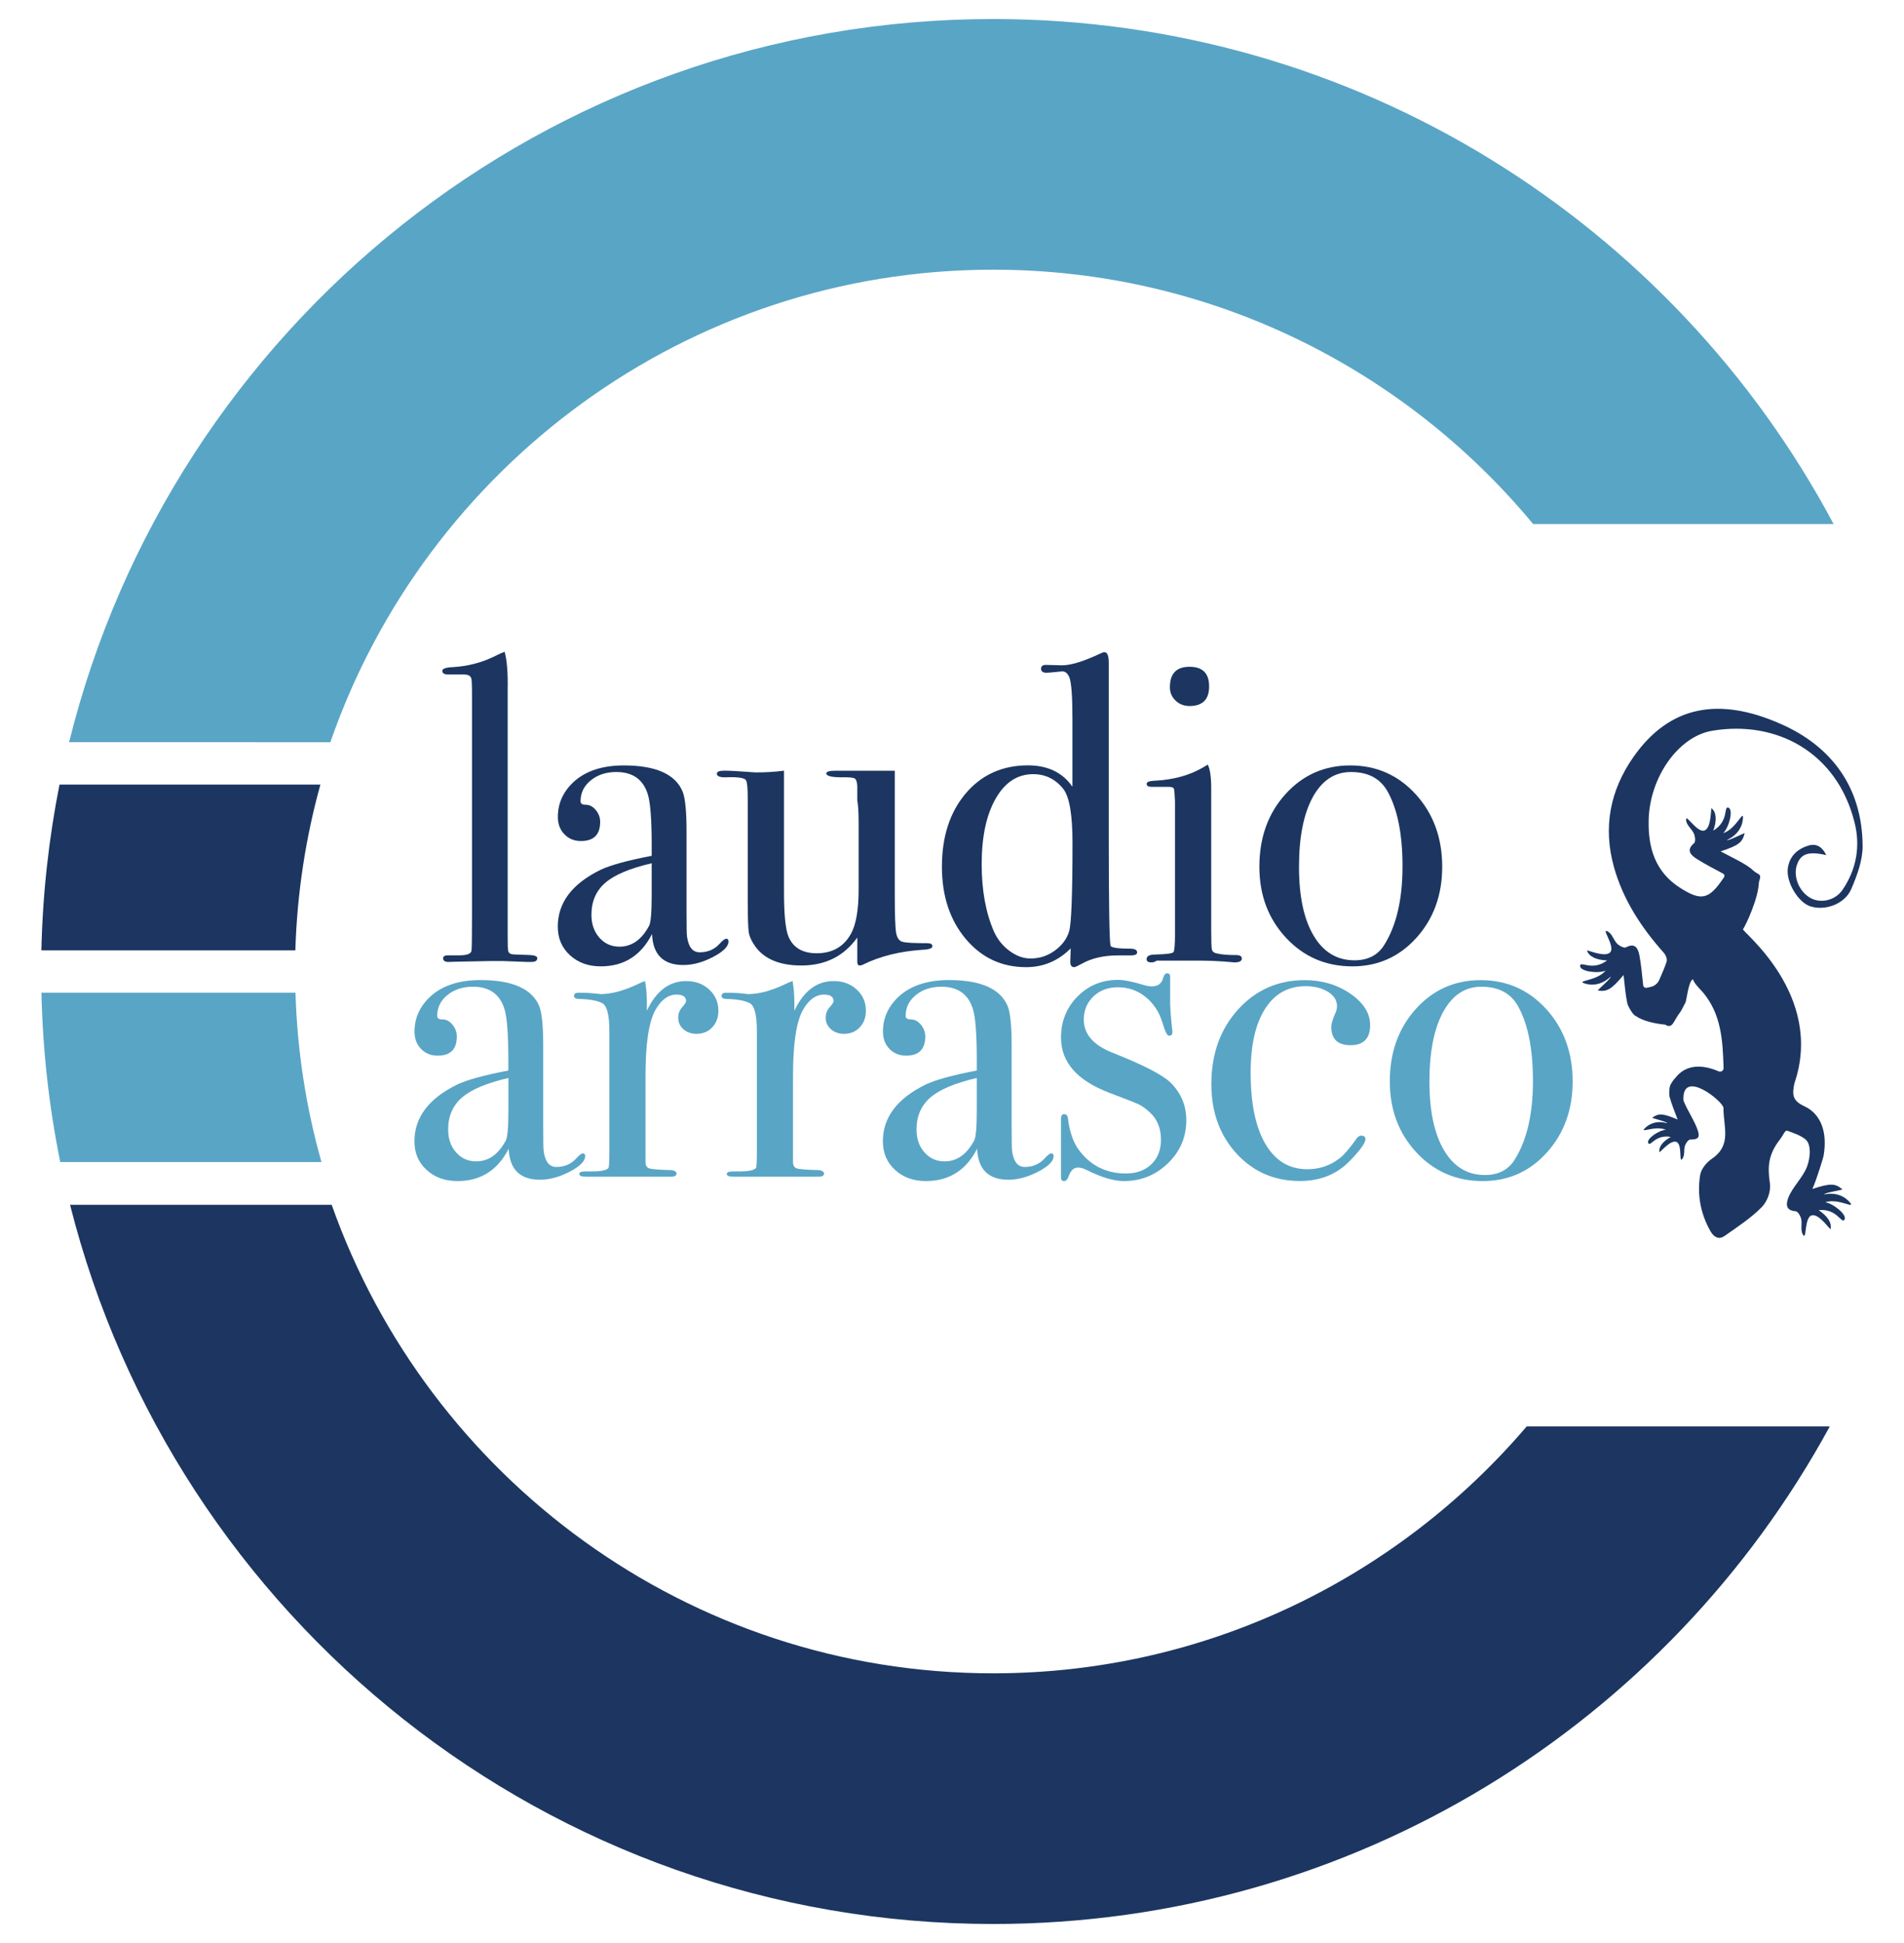
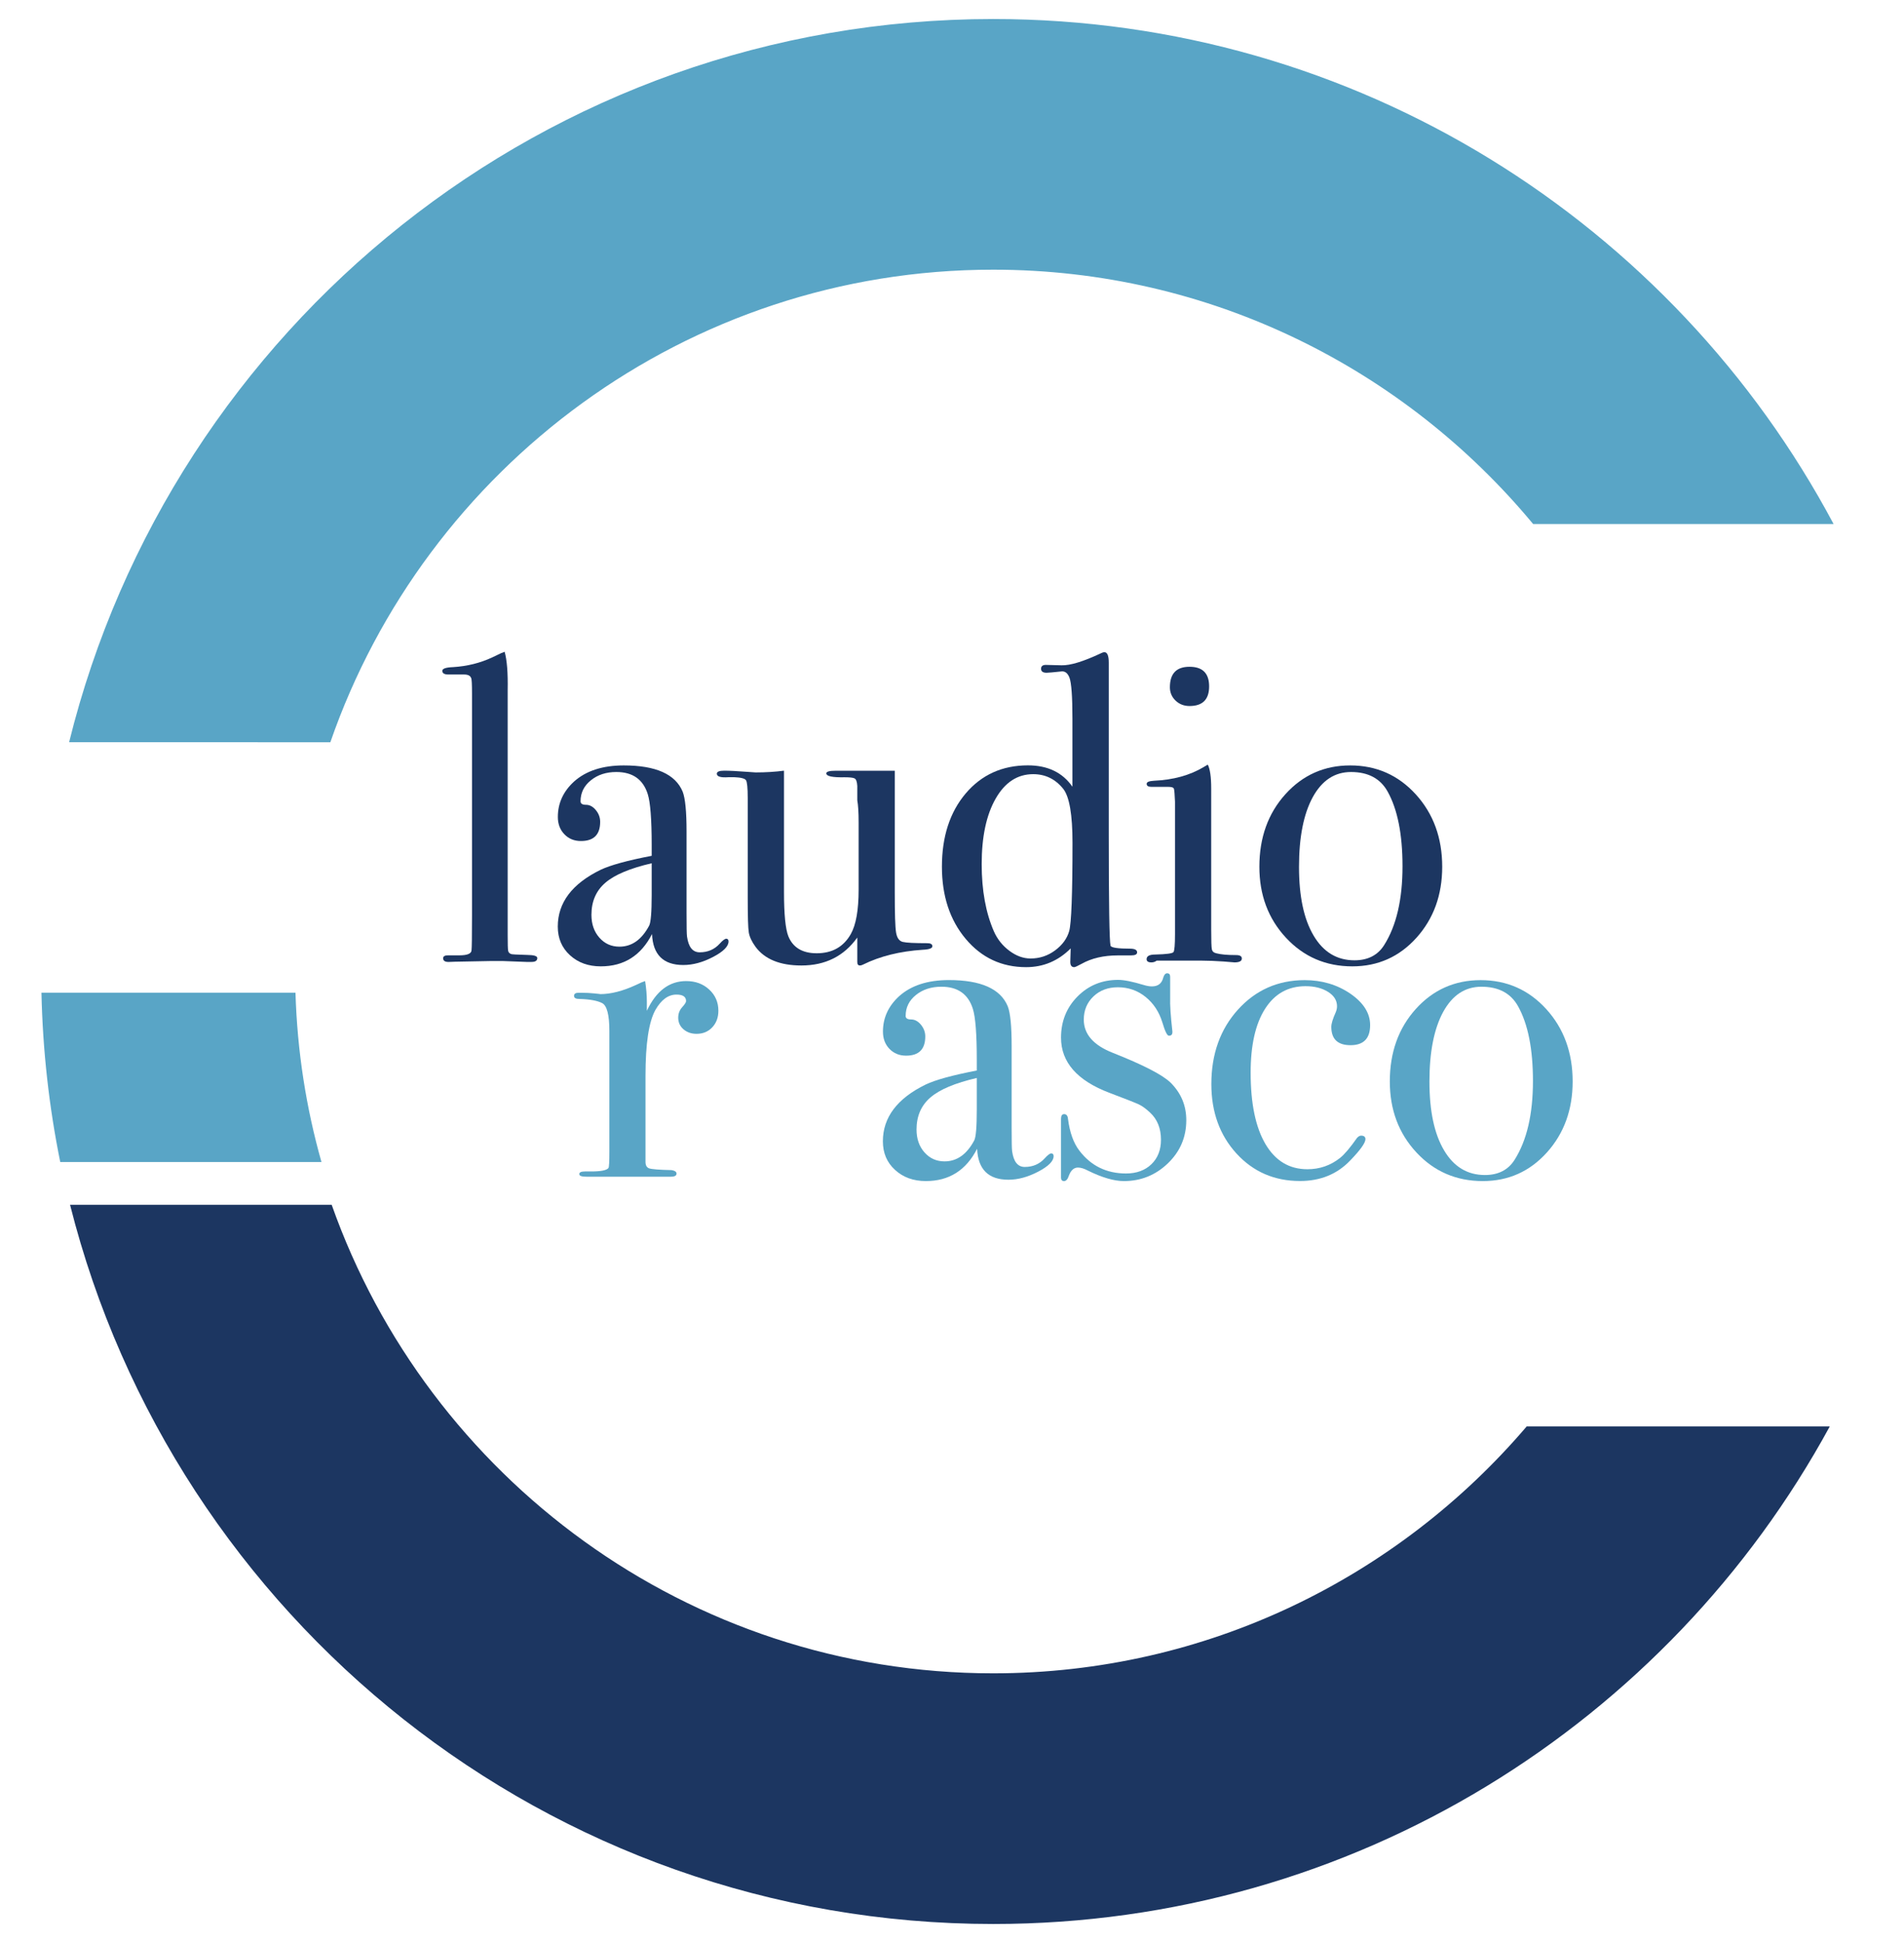
<svg xmlns="http://www.w3.org/2000/svg" version="1.1" id="Livello_1" x="0px" y="0px" viewBox="0 0 283.46 289.13" style="enable-background:new 0 0 283.46 289.13;" xml:space="preserve">
  <style type="text/css">
	.st0{fill:#1C3661;}
	.st1{fill:#59A5C6;}
</style>
  <g>
    <g>
      <path class="st0" d="M147.86,249c-45.42,0-84.13-29.15-98.48-69.72c0,0,0,0,0,0H10.43C25.92,240.78,81.57,286.3,147.86,286.3    c53.76,0,100.53-29.93,124.55-74.04h-45.12C208.12,234.72,179.64,249,147.86,249z" />
-       <path class="st1" d="M49.18,110.45c14.17-40.88,53.04-70.32,98.68-70.32c32.3,0,61.22,14.74,80.39,37.85h44.73    C249.15,33.28,202.07,2.83,147.86,2.83c-66.51,0-122.29,45.82-137.57,107.61L49.18,110.45C49.18,110.45,49.18,110.45,49.18,110.45    z" />
+       <path class="st1" d="M49.18,110.45c14.17-40.88,53.04-70.32,98.68-70.32c32.3,0,61.22,14.74,80.39,37.85h44.73    C249.15,33.28,202.07,2.83,147.86,2.83c-66.51,0-122.29,45.82-137.57,107.61L49.18,110.45z" />
    </g>
    <g>
-       <path class="st0" d="M8.86,116.75c-1.59,8-2.51,16.24-2.7,24.67h37.81c0.26-8.52,1.54-16.78,3.73-24.67H8.86z" />
      <path class="st1" d="M6.17,147.72c0.19,8.61,1.14,17.03,2.8,25.2h38.89c-2.28-8.05-3.61-16.49-3.87-25.2H6.17z" />
    </g>
    <g>
      <g>
        <g>
          <path class="st0" d="M79.99,142.56c0,0.39-0.28,0.58-0.84,0.58h-0.78c-0.09,0-1.23-0.04-3.44-0.13h-2.01      c-0.35,0-2.08,0.03-5.2,0.1c-0.26,0.02-0.52,0.03-0.78,0.03c-0.65,0.04-0.97-0.14-0.97-0.55c0-0.28,0.24-0.43,0.72-0.43h1.69      c1.21,0,1.82-0.26,1.82-0.78c0.04-0.26,0.07-1.95,0.07-5.07v-33.08c0-1.43-0.04-2.21-0.13-2.34c-0.13-0.35-0.48-0.52-1.04-0.52      h-0.52h-1.82c-0.61,0-0.91-0.18-0.91-0.55c0-0.33,0.54-0.51,1.62-0.55c2.08-0.13,4.01-0.61,5.78-1.43l1.36-0.65l0.52-0.2      c0.35,1.26,0.5,3.16,0.45,5.72v4.61v31.85c0,1.3,0.02,2.07,0.07,2.31c0.04,0.24,0.2,0.4,0.45,0.49c0.04,0.04,0.84,0.09,2.4,0.13      C79.49,142.11,79.99,142.26,79.99,142.56z" />
          <path class="st0" d="M108.46,140.09c0,0.74-0.77,1.51-2.3,2.31c-1.53,0.8-3.01,1.2-4.43,1.2c-2.98,0-4.53-1.54-4.66-4.61      c-1.64,3.21-4.18,4.81-7.63,4.81c-1.85,0-3.38-0.55-4.59-1.66c-1.21-1.11-1.81-2.52-1.81-4.26c0-3.55,2.12-6.37,6.38-8.45      c1.46-0.69,3.99-1.39,7.6-2.08v-1.62c0-3.81-0.2-6.33-0.58-7.54c-0.69-2.21-2.25-3.31-4.68-3.31c-1.52,0-2.78,0.41-3.8,1.24      c-1.02,0.82-1.53,1.86-1.53,3.12c0,0.35,0.27,0.52,0.81,0.52c0.54,0,1.03,0.26,1.46,0.78c0.43,0.52,0.65,1.1,0.65,1.75      c0,1.91-0.95,2.86-2.86,2.86c-1,0-1.82-0.33-2.47-1.01c-0.65-0.67-0.97-1.53-0.97-2.57c0-2.04,0.8-3.79,2.4-5.26      c1.78-1.6,4.25-2.41,7.41-2.41c4.77,0,7.69,1.3,8.77,3.9c0.39,1,0.58,2.97,0.58,5.91v12.15c0,1.99,0.02,3.16,0.07,3.51      c0.22,1.56,0.84,2.34,1.89,2.34c1.21,0,2.21-0.43,2.99-1.3c0.43-0.48,0.76-0.72,0.97-0.72      C108.35,139.7,108.46,139.83,108.46,140.09z M97.02,133.2v-4.74c-3.2,0.74-5.5,1.7-6.89,2.89c-1.39,1.19-2.08,2.79-2.08,4.78      c0,1.39,0.4,2.52,1.19,3.41c0.79,0.89,1.78,1.33,2.98,1.33c1.84,0,3.31-1.04,4.42-3.12C96.89,137.28,97.02,135.76,97.02,133.2z" />
          <path class="st0" d="M138.81,140.81c0,0.3-0.48,0.48-1.43,0.52c-3.38,0.22-6.35,0.95-8.9,2.21c-0.17,0.09-0.32,0.13-0.46,0.13      c-0.26,0-0.39-0.17-0.39-0.52v-3.64c-1.98,2.77-4.75,4.16-8.32,4.16c-3.18,0-5.46-0.93-6.83-2.78c-0.56-0.77-0.89-1.48-1-2.13      s-0.16-2.39-0.16-5.23v-14.78c0-1.51-0.09-2.39-0.26-2.65c-0.17-0.26-0.76-0.41-1.75-0.45h-0.84c-1.17,0.09-1.75-0.09-1.75-0.52      c0-0.3,0.37-0.45,1.1-0.45c0.78,0,1.91,0.06,3.38,0.17c0.74,0.06,1.17,0.09,1.3,0.09c1.52,0,2.92-0.09,4.22-0.26v18.05      c0,3.32,0.22,5.52,0.65,6.6c0.69,1.68,2.1,2.52,4.22,2.52c2.3,0,3.99-0.95,5.07-2.85c0.78-1.38,1.17-3.58,1.17-6.6v-10.02      c0-1.47-0.07-2.57-0.2-3.3v-2.13c-0.04-0.65-0.18-1.02-0.42-1.13c-0.24-0.11-0.73-0.16-1.46-0.16      c-1.82,0.04-2.73-0.15-2.73-0.58c0-0.26,0.45-0.39,1.36-0.39h0.58c0.35,0,1.49,0,3.44,0c2.6,0,4.2,0,4.81,0v18.13      c0,3.12,0.06,5.09,0.19,5.91c0.13,0.82,0.46,1.3,1,1.43c0.54,0.13,1.75,0.19,3.63,0.19      C138.55,140.35,138.81,140.5,138.81,140.81z" />
          <path class="st0" d="M169.29,141.72c0,0.3-0.3,0.45-0.91,0.45h-0.32c-0.35,0-0.72,0-1.11,0h-0.52c-2.12,0-3.92,0.42-5.4,1.25      c-0.61,0.33-0.97,0.5-1.1,0.5c-0.39,0-0.59-0.26-0.59-0.78l0.06-2.01c-1.86,1.86-4.07,2.79-6.63,2.79c-3.64,0-6.64-1.4-9-4.21      c-2.36-2.81-3.54-6.39-3.54-10.74c0-4.48,1.18-8.11,3.54-10.9c2.36-2.78,5.45-4.18,9.26-4.18c2.95,0,5.16,1.06,6.63,3.18v-10.14      c0-3.29-0.15-5.33-0.45-6.11c-0.26-0.65-0.64-0.95-1.15-0.91c-1.24,0.13-1.99,0.2-2.24,0.2c-0.56,0-0.83-0.2-0.83-0.59      c0-0.39,0.24-0.58,0.71-0.58l2.33,0.06c1.29,0.04,3.27-0.56,5.94-1.82c0.17-0.09,0.32-0.13,0.45-0.13      c0.43,0,0.65,0.52,0.65,1.56c0,0.26,0,0.71,0,1.36c0,0.69,0,1.3,0,1.82v22.42c0,10.27,0.09,15.77,0.26,16.51      c0.08,0.3,1.11,0.45,3.05,0.45C168.98,141.2,169.29,141.37,169.29,141.72z M159.67,125.4c0-4.16-0.46-6.82-1.36-7.99      c-1.17-1.47-2.67-2.21-4.49-2.21c-2.34,0-4.2,1.21-5.59,3.64c-1.39,2.43-2.08,5.68-2.08,9.75c0,3.9,0.61,7.24,1.82,10.01      c0.52,1.17,1.29,2.13,2.31,2.89c1.02,0.76,2.07,1.14,3.15,1.14c1.34,0,2.56-0.4,3.64-1.2c1.08-0.8,1.79-1.76,2.11-2.89      C159.5,137.41,159.67,133.03,159.67,125.4z" />
          <path class="st0" d="M184.88,142.63c0,0.39-0.37,0.58-1.11,0.58c0.04,0-0.48-0.04-1.56-0.13c-1.3-0.09-2.38-0.13-3.25-0.13      h-6.76c-0.22,0.17-0.48,0.26-0.78,0.26c-0.48,0-0.72-0.16-0.72-0.48c0-0.46,0.43-0.69,1.3-0.69c1.65-0.04,2.54-0.16,2.7-0.36      c0.15-0.19,0.23-1.09,0.23-2.7V119.3c-0.04-1.08-0.1-1.72-0.16-1.92c-0.07-0.2-0.34-0.29-0.81-0.29h-1.88c-0.17,0-0.39,0-0.65,0      c-0.48,0-0.72-0.15-0.72-0.45c0-0.27,0.36-0.42,1.09-0.46c2.86-0.13,5.32-0.8,7.37-2.02l0.64-0.38      c0.34,0.65,0.51,1.84,0.51,3.57c0-0.09,0,0.13,0,0.65c0,0.52,0,1.36,0,2.53v17.7c0,1.73,0.03,2.75,0.1,3.05      c0.07,0.3,0.29,0.5,0.68,0.58c0.65,0.17,1.6,0.26,2.86,0.26C184.58,142.11,184.88,142.28,184.88,142.63z M180.01,102.14      c0,1.95-0.97,2.92-2.92,2.92c-0.82,0-1.52-0.27-2.08-0.81c-0.56-0.54-0.84-1.2-0.84-1.98c0-2.04,0.97-3.05,2.92-3.05      S180.01,100.19,180.01,102.14z" />
          <path class="st0" d="M214.71,128.98c0,4.2-1.28,7.72-3.83,10.56c-2.56,2.84-5.74,4.26-9.55,4.26c-3.94,0-7.24-1.42-9.88-4.26      c-2.64-2.84-3.96-6.36-3.96-10.56c0-4.33,1.29-7.93,3.87-10.79c2.58-2.86,5.8-4.29,9.65-4.29c3.9,0,7.16,1.44,9.78,4.32      C213.4,121.1,214.71,124.69,214.71,128.98z M208.8,128.91c0-4.77-0.74-8.47-2.21-11.11c-1.08-1.95-2.9-2.92-5.46-2.92      c-2.43,0-4.32,1.25-5.69,3.74c-1.36,2.49-2.05,5.95-2.05,10.37c0,4.38,0.72,7.79,2.18,10.24c1.45,2.45,3.48,3.67,6.08,3.67      c1.99,0,3.47-0.76,4.42-2.27C207.89,137.75,208.8,133.85,208.8,128.91z" />
        </g>
      </g>
      <g>
        <g>
-           <path class="st1" d="M87.12,172.04c0,0.74-0.77,1.51-2.3,2.31c-1.53,0.8-3.01,1.2-4.43,1.2c-2.98,0-4.53-1.54-4.66-4.61      c-1.64,3.21-4.18,4.81-7.63,4.81c-1.85,0-3.38-0.55-4.59-1.66c-1.21-1.1-1.81-2.52-1.81-4.26c0-3.55,2.12-6.37,6.38-8.45      c1.46-0.69,3.99-1.39,7.6-2.08v-1.62c0-3.81-0.2-6.33-0.58-7.54c-0.69-2.21-2.25-3.31-4.68-3.31c-1.52,0-2.78,0.41-3.8,1.23      c-1.02,0.82-1.53,1.86-1.53,3.12c0,0.35,0.27,0.52,0.81,0.52c0.54,0,1.03,0.26,1.46,0.78c0.43,0.52,0.65,1.1,0.65,1.75      c0,1.91-0.95,2.86-2.86,2.86c-1,0-1.82-0.34-2.47-1.01c-0.65-0.67-0.97-1.53-0.97-2.57c0-2.04,0.8-3.79,2.4-5.26      c1.78-1.6,4.25-2.41,7.41-2.41c4.77,0,7.69,1.3,8.77,3.9c0.39,1,0.58,2.97,0.58,5.91v12.15c0,1.99,0.02,3.16,0.07,3.51      c0.22,1.56,0.84,2.34,1.89,2.34c1.21,0,2.21-0.43,2.99-1.3c0.43-0.48,0.76-0.72,0.97-0.72      C87.02,171.65,87.12,171.78,87.12,172.04z M75.69,165.15v-4.74c-3.2,0.74-5.5,1.7-6.89,2.89c-1.39,1.19-2.08,2.78-2.08,4.78      c0,1.39,0.4,2.53,1.19,3.41c0.79,0.89,1.78,1.33,2.98,1.33c1.84,0,3.31-1.04,4.42-3.12C75.56,169.22,75.69,167.71,75.69,165.15z      " />
          <path class="st1" d="M106.95,150.4c0,1-0.3,1.82-0.91,2.47c-0.61,0.65-1.39,0.97-2.34,0.97c-0.78,0-1.43-0.23-1.95-0.68      c-0.52-0.45-0.78-1.03-0.78-1.72c0-0.61,0.2-1.13,0.59-1.56c0.39-0.43,0.58-0.74,0.58-0.91c0-0.65-0.48-0.97-1.43-0.97      c-1.21,0-2.25,0.75-3.12,2.26c-1,1.77-1.49,5.04-1.49,9.83v12.8c0,0.52,0.18,0.84,0.55,0.97c0.37,0.13,1.48,0.22,3.35,0.26      c0.48,0.09,0.72,0.26,0.72,0.52c0,0.3-0.28,0.46-0.84,0.46c-1,0-1.93,0-2.79,0c-0.87,0-2.51,0-4.94,0c-1.26,0-2.17,0-2.73,0      c-0.56,0-1.28,0-2.14,0c-0.69,0-1.04-0.13-1.04-0.39s0.28-0.39,0.84-0.39h0.91c1.47,0,2.34-0.17,2.6-0.52      c0.09-0.17,0.13-0.98,0.13-2.42v-17.96c0-2.39-0.36-3.78-1.07-4.15c-0.72-0.37-1.85-0.58-3.41-0.62c-0.52,0-0.78-0.15-0.78-0.46      c0-0.3,0.22-0.46,0.65-0.46h0.45c0.65,0,1.3,0.03,1.95,0.1c0.65,0.06,0.93,0.1,0.84,0.1c1.6,0,3.38-0.46,5.33-1.36l0.84-0.39      l0.52-0.19c0.17,1.04,0.26,2.08,0.26,3.12v1.3c1.39-2.95,3.34-4.42,5.85-4.42c1.39,0,2.53,0.42,3.44,1.27      C106.49,148.09,106.95,149.14,106.95,150.4z" />
-           <path class="st1" d="M128.91,150.4c0,1-0.3,1.82-0.91,2.47c-0.61,0.65-1.39,0.97-2.34,0.97c-0.78,0-1.43-0.23-1.95-0.68      c-0.52-0.45-0.78-1.03-0.78-1.72c0-0.61,0.2-1.13,0.59-1.56c0.39-0.43,0.58-0.74,0.58-0.91c0-0.65-0.48-0.97-1.43-0.97      c-1.21,0-2.25,0.75-3.12,2.26c-1,1.77-1.49,5.04-1.49,9.83v12.8c0,0.52,0.18,0.84,0.55,0.97c0.37,0.13,1.48,0.22,3.35,0.26      c0.48,0.09,0.72,0.26,0.72,0.52c0,0.3-0.28,0.46-0.84,0.46c-1,0-1.93,0-2.79,0c-0.87,0-2.51,0-4.94,0c-1.26,0-2.17,0-2.73,0      c-0.56,0-1.28,0-2.14,0c-0.69,0-1.04-0.13-1.04-0.39s0.28-0.39,0.84-0.39h0.91c1.47,0,2.34-0.17,2.6-0.52      c0.09-0.17,0.13-0.98,0.13-2.42v-17.96c0-2.39-0.36-3.78-1.07-4.15c-0.72-0.37-1.85-0.58-3.41-0.62c-0.52,0-0.78-0.15-0.78-0.46      c0-0.3,0.22-0.46,0.65-0.46h0.45c0.65,0,1.3,0.03,1.95,0.1c0.65,0.06,0.93,0.1,0.84,0.1c1.6,0,3.38-0.46,5.33-1.36l0.84-0.39      l0.52-0.19c0.17,1.04,0.26,2.08,0.26,3.12v1.3c1.39-2.95,3.34-4.42,5.85-4.42c1.39,0,2.53,0.42,3.44,1.27      C128.46,148.09,128.91,149.14,128.91,150.4z" />
          <path class="st1" d="M156.86,172.04c0,0.74-0.77,1.51-2.3,2.31c-1.53,0.8-3.01,1.2-4.43,1.2c-2.98,0-4.53-1.54-4.66-4.61      c-1.64,3.21-4.18,4.81-7.63,4.81c-1.85,0-3.38-0.55-4.59-1.66c-1.21-1.1-1.81-2.52-1.81-4.26c0-3.55,2.12-6.37,6.38-8.45      c1.46-0.69,3.99-1.39,7.6-2.08v-1.62c0-3.81-0.2-6.33-0.58-7.54c-0.69-2.21-2.25-3.31-4.68-3.31c-1.52,0-2.78,0.41-3.8,1.23      c-1.02,0.82-1.53,1.86-1.53,3.12c0,0.35,0.27,0.52,0.81,0.52c0.54,0,1.03,0.26,1.46,0.78c0.43,0.52,0.65,1.1,0.65,1.75      c0,1.91-0.95,2.86-2.86,2.86c-1,0-1.82-0.34-2.47-1.01c-0.65-0.67-0.97-1.53-0.97-2.57c0-2.04,0.8-3.79,2.4-5.26      c1.78-1.6,4.25-2.41,7.41-2.41c4.77,0,7.69,1.3,8.77,3.9c0.39,1,0.58,2.97,0.58,5.91v12.15c0,1.99,0.02,3.16,0.07,3.51      c0.22,1.56,0.84,2.34,1.88,2.34c1.21,0,2.21-0.43,2.99-1.3c0.43-0.48,0.76-0.72,0.97-0.72      C156.75,171.65,156.86,171.78,156.86,172.04z M145.42,165.15v-4.74c-3.2,0.74-5.5,1.7-6.89,2.89c-1.39,1.19-2.08,2.78-2.08,4.78      c0,1.39,0.4,2.53,1.19,3.41c0.79,0.89,1.78,1.33,2.98,1.33c1.84,0,3.31-1.04,4.42-3.12      C145.29,169.22,145.42,167.71,145.42,165.15z" />
          <path class="st1" d="M176.61,166.69c0,2.52-0.91,4.66-2.74,6.42c-1.83,1.76-4.01,2.64-6.55,2.64c-1.46,0-3.25-0.52-5.36-1.56      c-0.56-0.3-1.05-0.45-1.48-0.45c-0.6,0-1.06,0.41-1.36,1.23c-0.17,0.52-0.41,0.78-0.71,0.78c-0.3,0-0.45-0.17-0.45-0.52      c0-0.22,0-0.48,0-0.78c0-0.87,0-2.15,0-3.84c0-0.13,0-0.65,0-1.56c0-0.91,0-1.52,0-1.82v-0.72c0-0.48,0.15-0.72,0.46-0.72      c0.35,0,0.54,0.24,0.58,0.72c0.26,2.01,0.82,3.58,1.69,4.71c1.73,2.27,4.05,3.4,6.95,3.4c1.56,0,2.82-0.46,3.77-1.37      c0.95-0.91,1.43-2.13,1.43-3.65c0-1.69-0.54-3.04-1.62-4.04c-0.61-0.57-1.16-0.97-1.66-1.21c-0.5-0.24-1.96-0.81-4.39-1.73      c-4.81-1.82-7.21-4.56-7.21-8.21c0-2.43,0.82-4.47,2.45-6.12c1.63-1.65,3.65-2.48,6.06-2.48c0.86,0,2.15,0.26,3.87,0.78      c0.43,0.13,0.82,0.19,1.16,0.19c0.9,0,1.46-0.43,1.68-1.3c0.13-0.43,0.32-0.65,0.58-0.65c0.3,0,0.45,0.17,0.45,0.52      c0,0.04,0,0.17,0,0.39v2.73c-0.04,1.04,0.07,2.71,0.33,5v0.13c0,0.35-0.17,0.52-0.52,0.52c-0.26,0-0.58-0.66-0.97-1.97      c-0.48-1.57-1.31-2.84-2.5-3.8c-1.19-0.96-2.57-1.44-4.13-1.44c-1.47,0-2.69,0.46-3.64,1.37c-0.95,0.91-1.43,2.06-1.43,3.45      c0,2.17,1.45,3.82,4.35,4.95c4.5,1.78,7.37,3.26,8.58,4.43C175.84,162.67,176.61,164.52,176.61,166.69z" />
          <path class="st1" d="M203.98,152.54c0,1.99-0.97,2.99-2.92,2.99c-1.91,0-2.86-0.91-2.86-2.73c0-0.48,0.22-1.19,0.65-2.15      c0.13-0.3,0.2-0.61,0.2-0.91c0-0.87-0.44-1.58-1.33-2.14c-0.89-0.56-2-0.85-3.35-0.85c-2.6,0-4.61,1.13-6.04,3.38      c-1.43,2.25-2.14,5.42-2.14,9.49c0,4.59,0.74,8.14,2.21,10.63c1.47,2.49,3.55,3.74,6.24,3.74c1.82,0,3.45-0.56,4.87-1.69      c0.65-0.52,1.5-1.52,2.53-2.99c0.22-0.22,0.41-0.32,0.59-0.32c0.43,0,0.65,0.17,0.65,0.52c0,0.56-0.76,1.62-2.27,3.18      c-1.95,2.04-4.44,3.05-7.47,3.05c-3.81,0-6.96-1.36-9.46-4.09c-2.49-2.73-3.74-6.17-3.74-10.33c0-4.46,1.32-8.16,3.96-11.08      c2.64-2.92,5.96-4.39,9.94-4.39c2.56,0,4.82,0.67,6.79,2.01C202.99,149.21,203.98,150.77,203.98,152.54z" />
          <path class="st1" d="M234.13,160.93c0,4.2-1.28,7.72-3.83,10.56c-2.56,2.84-5.74,4.26-9.55,4.26c-3.94,0-7.24-1.42-9.88-4.26      c-2.64-2.84-3.96-6.36-3.96-10.56c0-4.33,1.29-7.93,3.87-10.79c2.58-2.86,5.8-4.29,9.65-4.29c3.9,0,7.16,1.44,9.78,4.32      C232.82,153.05,234.13,156.64,234.13,160.93z M228.22,160.86c0-4.77-0.74-8.47-2.21-11.11c-1.08-1.95-2.9-2.92-5.46-2.92      c-2.43,0-4.32,1.25-5.69,3.74c-1.36,2.49-2.05,5.95-2.05,10.37c0,4.38,0.72,7.79,2.18,10.24c1.45,2.45,3.48,3.67,6.08,3.67      c1.99,0,3.47-0.76,4.42-2.27C227.31,169.7,228.22,165.8,228.22,160.86z" />
        </g>
      </g>
    </g>
    <g>
-       <path class="st0" d="M271.89,127.25c-0.68-1.38-1.6-1.79-2.79-1.38c-1.62,0.53-2.71,1.62-2.94,3.36c-0.26,2.05,1.53,5.01,3.3,5.62    c2.21,0.75,5.2-0.3,6.16-2.58c0.87-2.04,1.7-4.28,1.68-6.41c-0.06-8.63-4.56-14.78-12.18-18.13c-9.05-4-16.49-2.88-21.96,4.94    c-3.49,5-4.52,10.48-2.88,16.36c1.36,4.86,4.07,8.99,7.41,12.74c0.3,0.32,0.55,0.96,0.43,1.32c-0.27,0.84-0.64,1.68-1.09,2.71    c-0.22,0.51-0.67,0.91-1.21,1.04c-0.21,0.05-0.43,0.1-0.66,0.15c-0.25,0.05-0.5-0.12-0.53-0.38c-0.16-1.49-0.29-2.98-0.56-4.45    c-0.19-0.95-0.58-1.94-2-1.19c-0.28,0.15-0.97-0.21-1.29-0.52c-0.54-0.52-0.73-1.43-1.38-1.82c-1.2-0.71,1.14,2.18,0.32,3.08    c-0.77,0.84-3.51-0.44-3.45-0.26c0.29,0.9,1.38,1.4,2.98,1.47c-2.24,1.69-3.99-0.02-4.01,0.82c-0.01,0.83,2.68,1.18,3.8,0.69    c-1.29,1.55-4.3,1.47-3.25,1.87c1.06,0.4,2.61,0.35,3.99-0.97c0.14,0.25-2.06,2.05-1.89,2.07c1.34,0.18,1.94-0.08,3.82-2.31    c0.18,1.47,0.27,2.85,0.55,4.18c0.11,0.49,0.85,1.78,1.26,1.91c1.08,0.77,2.85,1.14,4.42,1.3c0.41,0.3,0.86,0.32,1.25-0.37    c1.21-2.09,0.65-0.79,1.74-2.94c0.17-0.36,0.45-3.22,1.11-3.45c0.21,0.7,1.18,1.58,1.48,1.94c2.78,3.31,2.95,7.24,3.08,11.26    c0.01,0.39-0.38,0.66-0.74,0.5c-1.4-0.61-4.4-1.54-6.33,0.85c-0.31,0.33-0.57,0.66-0.75,1.01c-0.27,0.26-0.33,1.52-0.22,1.93    c0.3,1.11,0.76,2.19,1.2,3.38c-2.28-0.96-2.83-0.93-3.78-0.28c-0.12,0.08,2.24,0.6,2.23,0.84c-1.55-0.47-2.74,0.09-3.39,0.8    c-0.64,0.7,1.61-0.51,3.18,0.17c-1.04,0.06-2.95,1.36-2.61,1.98c0.33,0.62,1-1.34,3.35-0.92c-1.19,0.67-1.82,1.47-1.69,2.26    c0.03,0.16,1.61-1.86,2.52-1.52c0.97,0.36,0.3,3.45,0.94,2.45c0.34-0.54,0.14-1.3,0.35-1.91c0.12-0.36,0.51-0.9,0.78-0.89    c1.36,0.02,1.37-0.47,1.15-1.26c-0.4-1.35-1.67-3.23-2.16-4.54c-0.3-4.92,5.95,0.16,5.95,1.09c0,2.92,1.28,5.53-1.75,7.59    c-0.79,0.53-1.58,1.53-1.72,2.41c-0.47,2.92,0.06,5.77,1.56,8.39c0.53,0.9,1.26,1.24,2.09,0.66c1.9-1.34,3.9-2.64,5.52-4.28    c0.81-0.83,1.4-2.3,1.21-3.58c-0.37-2.49-0.21-4.28,1.47-6.45c0.6-0.77,0.77-1.47,1.13-1.34c0.64,0.25,2.21,0.71,2.87,1.46    c0.62,0.69,0.62,2.37,0.06,3.89c-0.58,1.55-2.15,3.02-2.76,4.56c-0.34,0.9-0.53,1.95,1.07,2.07c0.32,0.02,0.72,0.69,0.82,1.13    c0.18,0.73-0.13,1.6,0.22,2.27c0.65,1.24,0.18-2.46,1.35-2.79c1.1-0.31,2.76,2.22,2.8,2.04c0.23-0.92-0.44-1.92-1.76-2.82    c2.8-0.26,3.38,2.12,3.84,1.42c0.45-0.7-1.66-2.41-2.87-2.59c1.91-0.64,4.43,1.01,3.75,0.12c-0.69-0.9-2.04-1.67-3.9-1.28    c0.01-0.28,2.83-0.66,2.7-0.77c-1.05-0.86-1.69-0.95-4.46-0.05c0.63-1.35,1.74-5.04,1.68-5.01c0.57-3.4-0.37-6.15-2.9-7.31    c-1.81-0.83-1.79-1.79-1.45-3.41c4.49-13.16-7.87-22.61-7.66-22.91c0.43-0.62,2.3-4.58,2.37-7.02c0.5-1.41-0.09-0.98-0.91-1.78    c-0.97-0.95-3.49-2.07-4.79-2.79c2.77-0.91,3.24-1.37,3.57-2.68c0.04-0.16-2.45,1.2-2.63,0.98c1.74-0.78,2.37-2.2,2.39-3.33    c0.02-1.12-1.03,1.7-2.95,2.32c0.88-0.86,1.56-3.49,0.79-3.79c-0.78-0.3,0.15,1.96-2.26,3.41c0.54-1.51,0.48-2.71-0.25-3.32    c-0.15-0.12,0.02,2.9-1.06,3.3c-1.14,0.42-2.94-2.83-2.73-1.45c0.11,0.74,0.89,1.26,1.17,1.96c0.17,0.41,0.25,1.19,0,1.39    c-1.23,1.04-0.45,1.77,0.36,2.3c1.29,0.82,2.65,1.51,3.99,2.23c0.18,0.1,0.24,0.34,0.12,0.52c-2.24,3.36-3.37,3.6-6.53,1.59    c-3.75-2.38-4.81-6.03-4.69-10.18c0.17-6.26,4.39-12.35,9.46-13.2c9.5-1.6,18.57,3.15,21.19,13.65c0.89,3.51,0.3,6.97-1.81,10.05    c-1.06,1.53-3.15,2.02-4.67,1.23c-1.79-0.94-2.75-3.32-2.05-5.11C268.14,127.04,269.28,126.64,271.89,127.25z" />
-     </g>
+       </g>
  </g>
</svg>